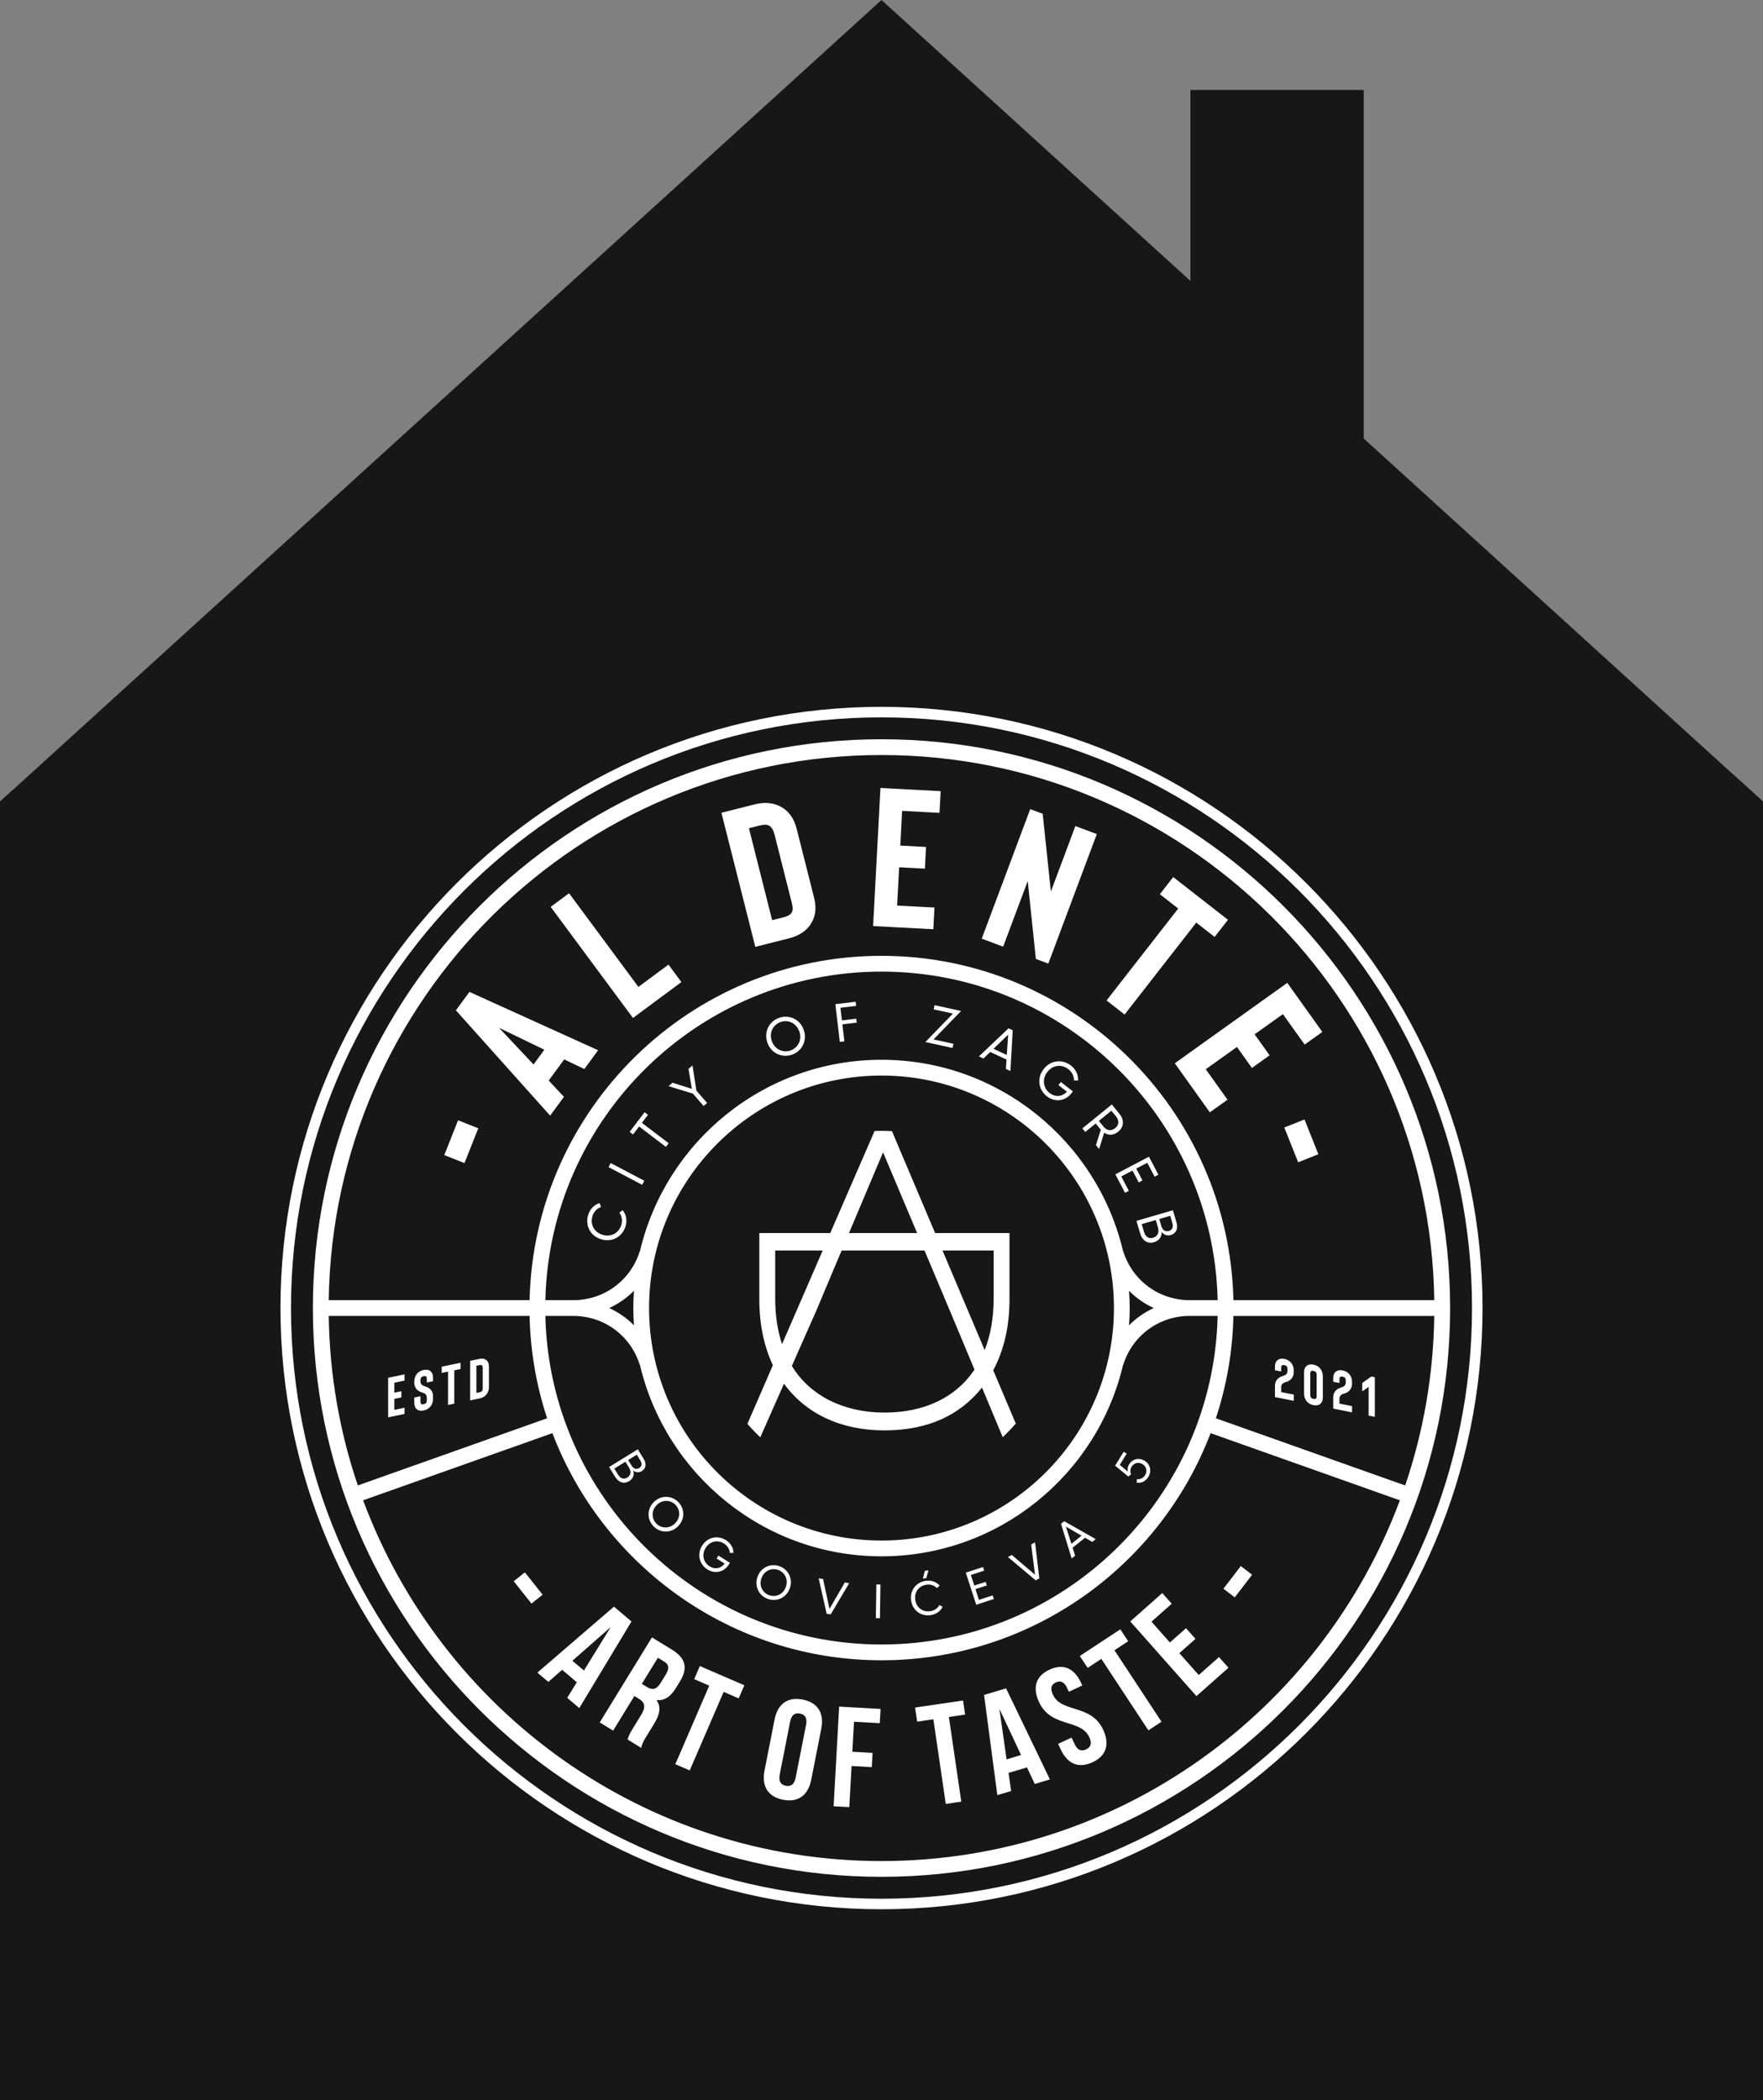
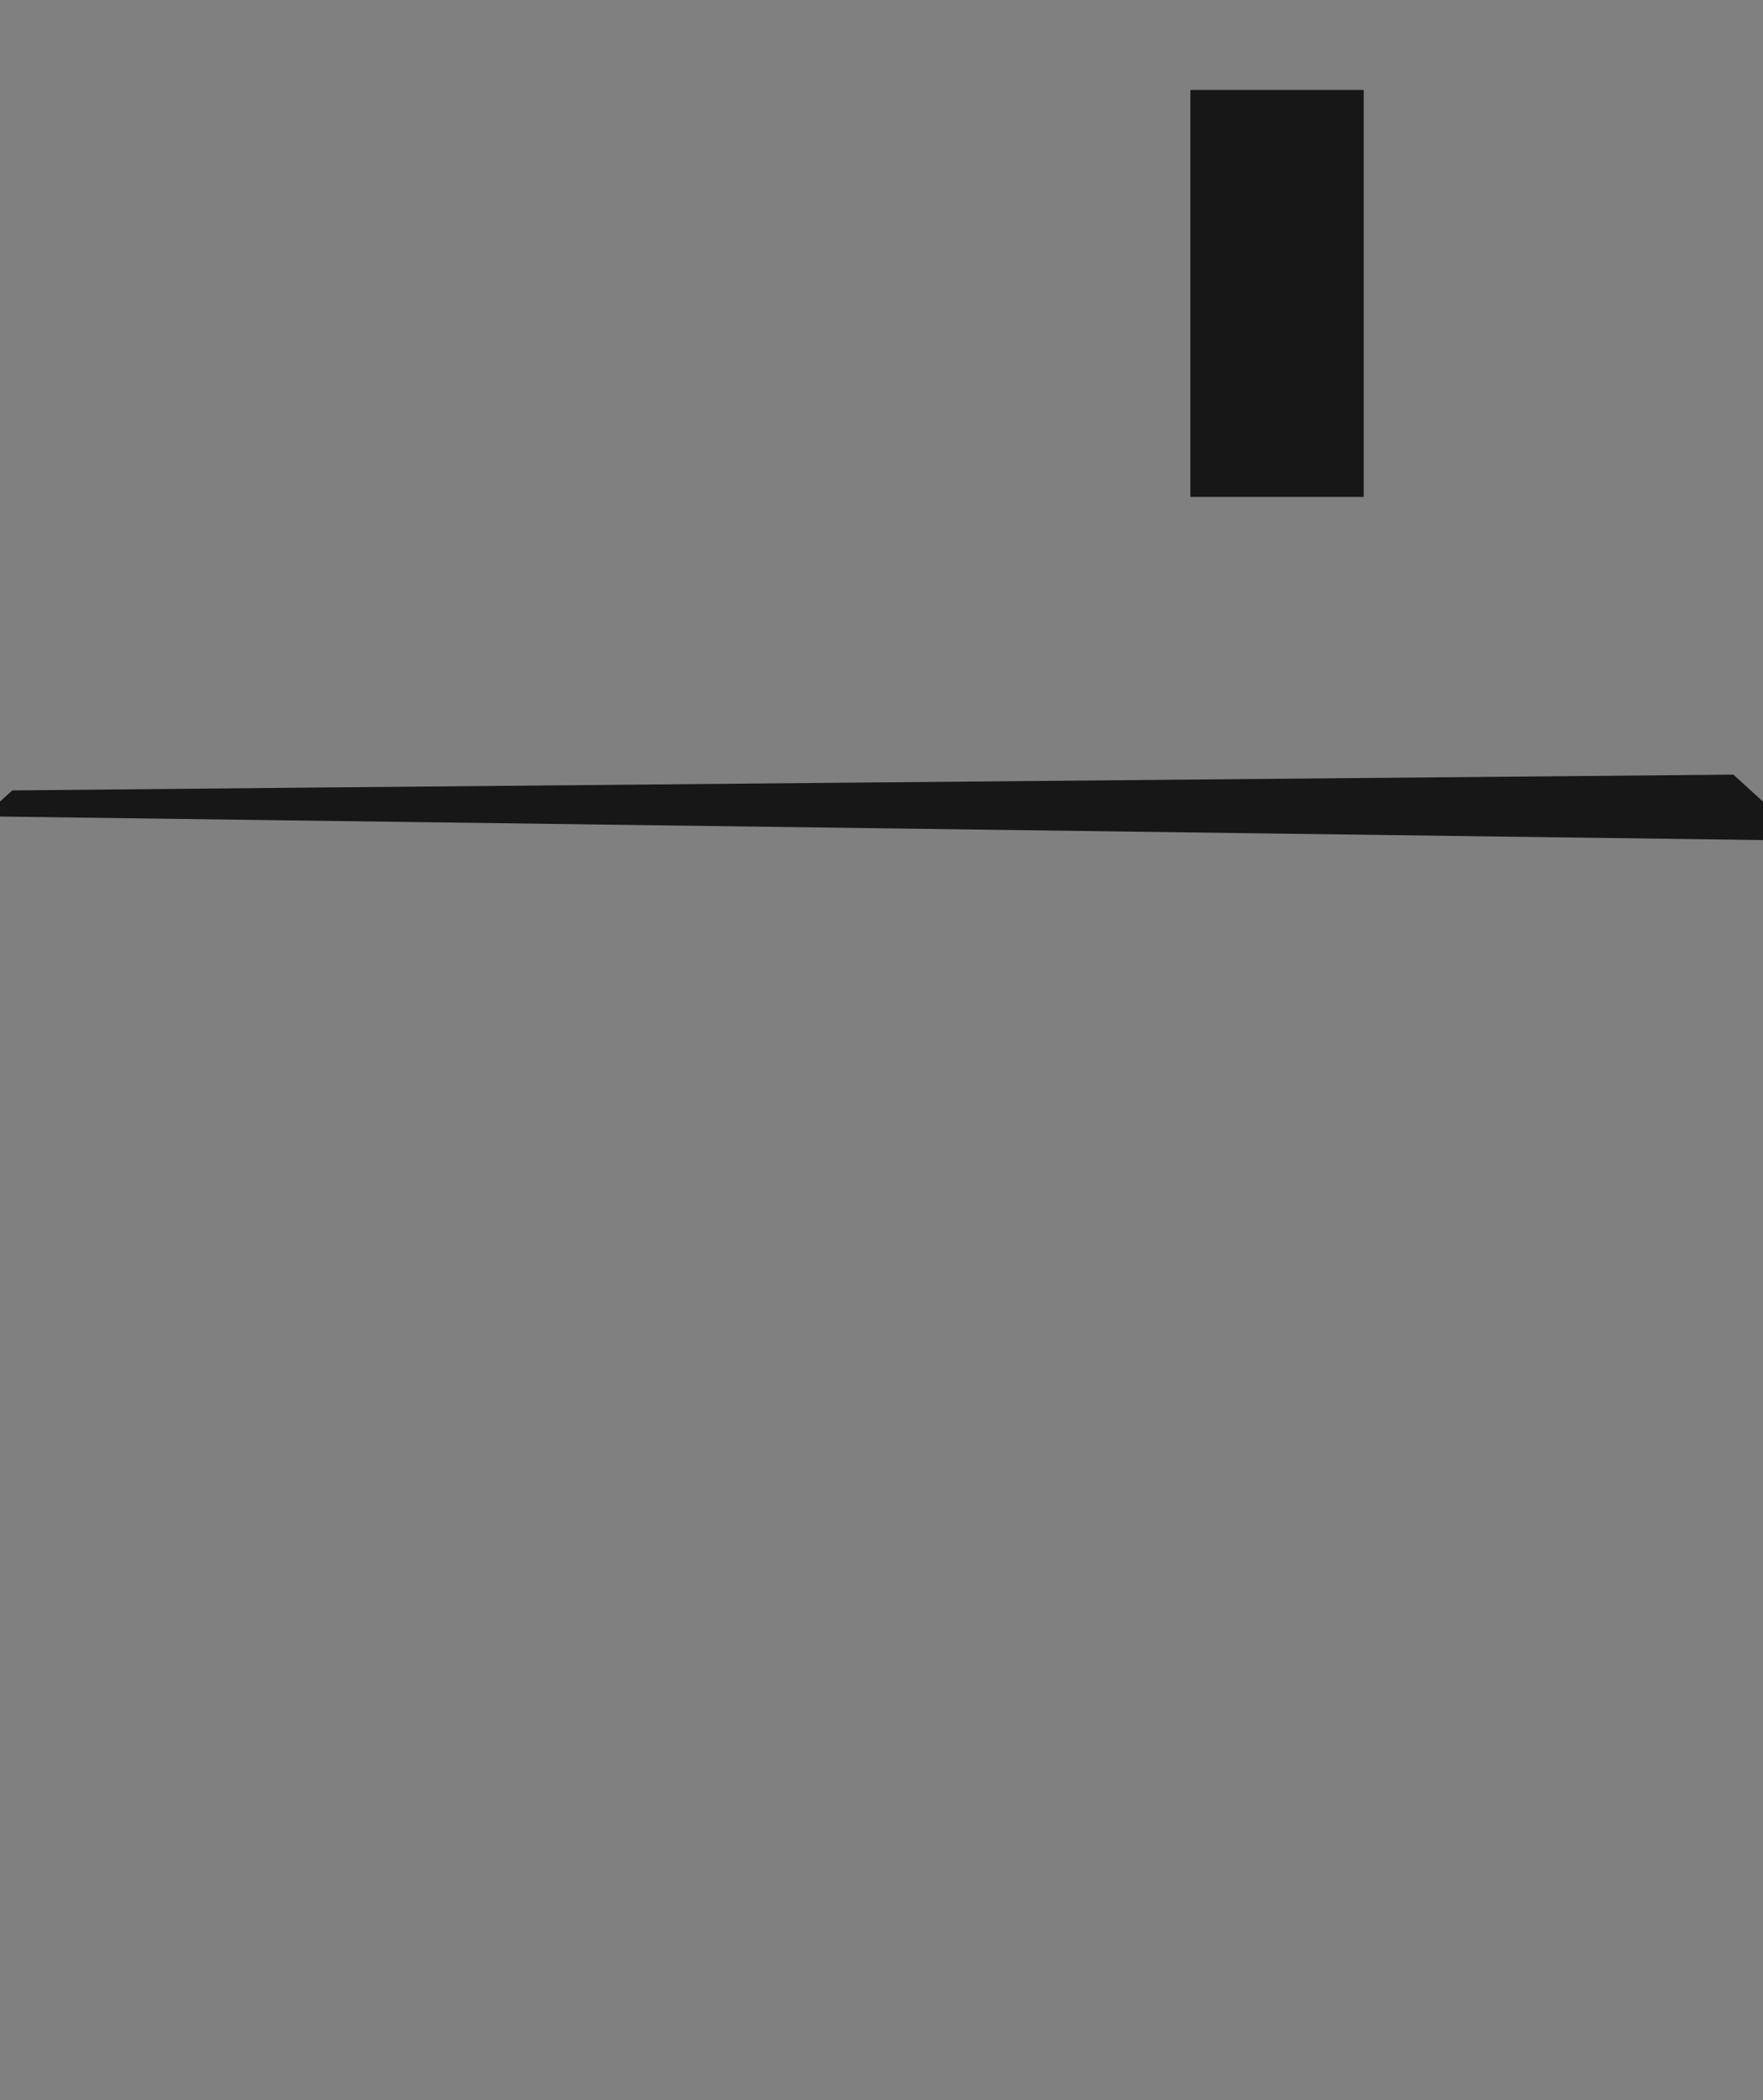
<svg xmlns="http://www.w3.org/2000/svg" width="220" height="262" viewBox="0 0 220 262" fill="none">
  <rect x="0" y="0" width="220" height="262" fill="#808080" stroke="none" />
-   <path d="M0 100H220V262H0V100Z" fill="#171717" />
-   <path d="M110 0L220 100H0L110 0Z" fill="#171717" />
+   <path d="M110 0H0L110 0Z" fill="#171717" />
  <path d="M148.547 11.223H170.171V61.992H148.547V11.223Z" fill="#171717" />
  <path d="M1.531 98.605C2.023 98.574 216.309 96.636 216.309 96.636L220 100L220 104.801L6.63903e-05 101.864C6.63903e-05 101.864 -4.5319e-05 100.238 2.10713e-05 99.996C0.268 99.753 1.316 98.8 1.531 98.605Z" fill="#171717" />
  <g clip-path="url(#clip0_707_31030)">
    <path d="M139.704 138.967L138.741 137.781L135.063 140.769L135.425 141.214L136.73 140.155L137.331 140.895L137.366 140.936L136.759 142.856L137.155 143.343L137.783 141.311C138.338 141.678 138.978 141.639 139.526 141.192C140.226 140.625 140.336 139.744 139.705 138.967M139.155 140.737C138.637 141.157 138.103 141.04 137.683 140.523L137.123 139.833L138.687 138.563L139.247 139.251C139.668 139.769 139.673 140.316 139.155 140.736L139.155 140.737ZM160.267 140.659L161.996 144.997L164.514 143.993L162.786 139.655L160.267 140.659ZM116.611 113.217L111.948 112.969L112.201 108.195L115.414 108.366L115.557 105.658L112.345 105.487L112.575 101.157L117.238 101.404L117.382 98.697L109.869 98.298L108.954 115.526L116.467 115.924L116.611 113.217L116.611 113.217ZM86.415 132.912L85.92 133.34L86.332 135.834L83.923 135.069L83.428 135.497L86.468 136.43L87.804 137.974L88.239 137.599L86.902 136.055L86.415 132.913V132.912ZM128.248 109.904L129.262 119.626L130.817 120.208L136.868 104.052L134.195 103.05L131.136 111.22L130.114 101.522L128.559 100.94L122.508 117.097L125.18 118.097L128.249 109.904H128.248ZM146.365 150.98L141.82 152.305L142.256 153.803C142.561 154.847 143.25 155.187 144.006 154.967C144.659 154.777 144.986 154.278 144.957 153.675C145.231 154.067 145.665 154.199 146.106 154.07C146.683 153.902 147.056 153.349 146.82 152.535L146.365 150.979V150.98ZM143.892 154.409C143.355 154.567 142.941 154.318 142.74 153.627L142.473 152.712L144.227 152.2L144.492 153.109C144.696 153.806 144.43 154.253 143.892 154.409ZM145.867 153.563C145.452 153.684 145.075 153.488 144.922 152.963L144.662 152.074L146.033 151.674L146.295 152.577C146.45 153.108 146.264 153.447 145.867 153.563ZM79.586 180.805L76.005 183.013L76.733 184.193C77.24 185.015 77.911 185.144 78.506 184.778C79.021 184.46 79.184 183.957 79.017 183.447C79.344 183.719 79.747 183.728 80.094 183.514C80.549 183.234 80.738 182.671 80.343 182.031L79.587 180.805H79.586ZM78.277 184.326C77.853 184.587 77.441 184.473 77.105 183.929L76.661 183.207L78.043 182.355L78.484 183.071C78.824 183.621 78.701 184.065 78.277 184.326ZM79.77 183.135C79.442 183.337 79.074 183.258 78.818 182.844L78.386 182.142L79.466 181.476L79.905 182.187C80.163 182.605 80.084 182.941 79.771 183.134L79.77 183.135ZM142.099 147.507L142.565 147.263L141.788 145.782L143.169 145.056L144.083 146.797L144.555 146.549L143.375 144.3L139.183 146.5L140.391 148.802L140.864 148.555L139.922 146.76L141.321 146.025L142.099 147.507ZM150.972 138.765L153.178 137.188L150.464 133.389L154.354 130.609L156.224 133.227L158.43 131.651L156.559 129.034L160.089 126.512L162.804 130.311L165.01 128.736L160.637 122.614L146.599 132.644L150.973 138.765L150.972 138.765ZM140.336 126.562L149.278 115.096L151.57 116.882L153.237 114.744L146.404 109.415L144.736 111.553L147.028 113.34L138.086 124.806L140.336 126.562ZM75.94 145.598L80.132 147.806L80.4 147.298L76.207 145.09L75.941 145.598H75.94ZM106.849 127.085L105.059 127.296L104.873 125.719L106.835 125.488L106.774 124.971L104.243 125.269L104.797 129.976L105.368 129.908L105.118 127.788L106.907 127.576L106.85 127.086L106.849 127.085ZM97.222 126.976C96.008 127.404 95.278 128.7 95.761 130.071C96.243 131.442 97.626 131.995 98.84 131.566C100.048 131.141 100.778 129.843 100.295 128.473C99.812 127.102 98.429 126.551 97.222 126.975V126.976ZM98.656 131.045C97.75 131.363 96.696 130.958 96.314 129.876C95.932 128.794 96.501 127.817 97.406 127.497C98.305 127.18 99.36 127.586 99.742 128.668C100.123 129.749 99.556 130.727 98.656 131.045ZM80.859 139.076L80.436 138.753L78.57 141.204L78.994 141.527L79.753 140.53L83.095 143.074L83.442 142.617L80.1 140.074L80.859 139.077L80.859 139.076ZM98.427 117.066C99.635 116.761 100.52 116.207 101.084 115.404C101.414 114.947 101.628 114.419 101.727 113.817C101.8 113.257 101.753 112.65 101.589 111.997L99.414 103.395C99.076 102.056 98.395 101.128 97.372 100.606C96.448 100.128 95.391 100.04 94.201 100.34L90.025 101.395L94.253 118.121L98.428 117.066H98.427ZM94.864 102.968C95.333 102.85 95.701 102.858 95.968 102.994C96.28 103.17 96.506 103.536 96.648 104.093L98.821 112.695C98.962 113.253 98.939 113.657 98.752 113.907C98.595 114.133 98.265 114.31 97.762 114.437L96.354 114.793L93.456 103.324L94.864 102.967V102.968ZM77.288 151.28C77.677 151.81 77.661 152.385 77.527 152.826C77.226 153.802 76.277 154.376 75.185 154.041C74.102 153.708 73.629 152.697 73.927 151.728C74.062 151.287 74.372 150.797 74.993 150.575L74.822 150.083C73.97 150.359 73.563 151.022 73.393 151.578C73.004 152.848 73.629 154.177 75.013 154.601C76.397 155.026 77.66 154.276 78.05 153.006C78.222 152.445 78.256 151.673 77.705 150.967L77.288 151.279V151.28ZM81.597 187.373C80.677 188.281 80.757 189.601 81.56 190.416C82.359 191.227 83.678 191.324 84.597 190.416C85.517 189.508 85.438 188.188 84.64 187.379C83.836 186.565 82.517 186.467 81.597 187.374V187.373ZM84.232 190.045C83.506 190.76 82.505 190.674 81.91 190.071C81.311 189.464 81.238 188.46 81.963 187.744C82.689 187.029 83.69 187.116 84.289 187.723C84.884 188.326 84.957 189.328 84.232 190.045ZM70.371 136.832L68.472 134.796L70.406 132.161L72.919 133.361L74.638 131.019L58.58 123.739L56.892 126.04L68.651 139.175L70.371 136.833V136.832ZM66.578 132.794L62.266 128.213L67.928 130.953L66.578 132.793V132.794ZM133.637 132.925C132.593 132.116 131.123 132.224 130.235 133.368C129.347 134.511 129.604 135.963 130.638 136.765C131.628 137.535 133.025 137.445 133.881 136.149L132.379 134.982L132.079 135.367L133.138 136.19C132.431 136.915 131.603 136.839 130.987 136.36C130.185 135.738 129.998 134.629 130.698 133.727C131.399 132.827 132.502 132.745 133.308 133.371C133.677 133.659 134.025 134.123 134.013 134.781L134.528 134.792C134.573 133.896 134.096 133.281 133.637 132.925V132.925ZM122.156 131.788L122.718 132.048L123.565 131.235L125.599 132.179L125.526 133.35L126.088 133.611L126.373 128.523L125.853 128.283L122.156 131.789V131.788ZM125.636 131.607L123.978 130.838L125.803 129.074L125.636 131.607ZM116.621 125.396L116.507 125.918L118.917 126.445L115.478 129.993L118.867 130.734L118.98 130.213L116.492 129.669L119.931 126.12L116.622 125.395L116.621 125.396ZM55.442 144.097L57.962 145.095L59.683 140.754L57.161 139.755L55.442 144.097ZM85.032 122.515L83.419 120.337L79.666 123.117L71.009 111.433L68.717 113.131L78.987 126.993L85.032 122.514V122.515ZM131.388 211.411C131.011 210.606 131.189 210.15 131.754 209.885C132.318 209.621 132.784 209.776 133.161 210.582L133.38 211.05L135.055 210.265L134.89 209.911C134.045 208.105 132.675 207.488 130.95 208.297C129.226 209.104 128.822 210.55 129.668 212.356C131.176 215.578 134.845 214.392 135.932 216.713C136.309 217.519 136.09 217.975 135.526 218.238C134.962 218.502 134.471 218.378 134.094 217.572L133.717 216.766L132.041 217.549L132.365 218.243C133.211 220.048 134.596 220.657 136.336 219.841C138.077 219.028 138.497 217.573 137.652 215.767C136.143 212.544 132.475 213.731 131.388 211.41V211.411ZM122.8 211.444L124.455 223.945L126.177 223.431L125.853 221.17L128.155 220.484L129.125 222.552L131.016 221.987L125.545 210.625L122.801 211.445L122.8 211.444ZM125.608 219.48L124.71 213.177L127.416 218.94L125.608 219.48ZM84.333 210.6L84.846 209.767C85.85 208.129 85.601 206.87 83.874 205.81L81.357 204.264L74.842 214.872L76.509 215.897L79.161 211.577L79.737 211.93C80.494 212.396 80.605 212.965 79.999 213.95L78.976 215.617C78.445 216.481 78.403 216.685 78.327 217.013L80.025 218.056C80.099 217.559 80.317 217.171 80.634 216.656L81.639 215.019C82.318 213.912 82.539 212.941 81.919 212.082C82.875 212.189 83.662 211.691 84.332 210.599L84.333 210.6ZM80.744 210.463L80.092 210.062L82.094 206.804L82.897 207.297C83.488 207.66 83.541 208.153 83.075 208.911L82.433 209.955C81.912 210.805 81.365 210.845 80.744 210.463V210.463ZM120.175 212.142L114.192 213.019L114.449 214.778L116.473 214.482L118.02 225.04L119.956 224.757L118.409 214.197L120.432 213.901L120.174 212.141L120.175 212.142ZM104.027 225.333L105.98 225.441L106.265 220.309L108.786 220.45L108.884 218.674L106.361 218.535L106.57 214.787L109.784 214.965L109.882 213.19L104.715 212.902L104.026 225.332L104.027 225.333ZM156.249 196.451L154.837 195.367L152.672 198.19L154.083 199.272L156.249 196.45V196.451ZM86.627 209.475L88.505 210.286L84.271 220.085L86.067 220.862L90.302 211.062L92.18 211.873L92.886 210.24L87.332 207.841L86.627 209.474V209.475ZM100.174 212.023C98.29 211.652 97.04 212.566 96.654 214.521L95.403 220.874C95.018 222.828 95.827 224.148 97.712 224.519C99.597 224.89 100.847 223.976 101.231 222.022L102.484 215.67C102.868 213.715 102.059 212.395 100.174 212.023ZM100.587 215.169L99.288 221.766C99.116 222.639 98.667 222.894 98.056 222.773C97.446 222.653 97.126 222.246 97.299 221.374L98.598 214.776C98.77 213.904 99.22 213.648 99.83 213.769C100.442 213.889 100.76 214.297 100.588 215.169H100.587ZM140.78 204.746L139.802 203.26L134.749 206.586L135.727 208.072L137.435 206.947L143.306 215.864L144.94 214.787L139.071 205.87L140.78 204.745V204.746ZM109.999 92.222C70.874 92.222 39.043 124.054 39.043 163.18C39.043 202.306 70.874 234.135 109.999 234.135C149.125 234.135 180.957 202.305 180.957 163.18C180.957 124.055 149.126 92.222 109.999 92.222ZM109.999 94.19C147.712 94.19 178.448 124.607 178.978 162.196H153.914C153.388 138.422 133.898 119.241 109.999 119.241C86.1 119.241 66.612 138.422 66.086 162.196H41.023C41.552 124.607 72.287 94.19 109.999 94.19ZM151.947 164.163C151.42 186.853 132.813 205.152 109.999 205.152C87.185 205.152 68.579 186.853 68.053 164.163H71.551C75.368 164.163 78.694 166.609 79.826 170.249L79.85 170.242C83.055 183.927 95.352 194.152 110 194.152C124.648 194.152 136.944 183.927 140.15 170.243L140.172 170.249C141.306 166.609 144.631 164.162 148.447 164.162V162.195C144.631 162.195 141.304 159.749 140.172 156.109L140.151 156.116C136.945 142.431 124.648 132.208 110.001 132.208C95.353 132.208 83.055 142.432 79.851 156.116L79.828 156.109C78.695 159.749 75.369 162.195 71.553 162.195H68.054C68.581 139.506 87.188 121.208 110.001 121.208C132.814 121.208 151.422 139.506 151.949 162.195H148.449V164.162H151.949L151.947 164.163ZM79.11 165.333C78.222 164.435 77.174 163.71 76.024 163.18C77.174 162.649 78.222 161.924 79.11 161.026C79.061 161.739 79.027 162.455 79.027 163.18C79.027 163.905 79.061 164.621 79.11 165.333ZM80.995 163.18C80.995 147.187 94.005 134.176 110 134.176C125.995 134.176 139.005 147.187 139.005 163.18C139.005 179.172 125.993 192.185 110 192.185C94.007 192.185 80.995 179.173 80.995 163.18ZM140.89 161.027C141.777 161.925 142.824 162.65 143.974 163.18C142.825 163.71 141.778 164.434 140.89 165.332C140.939 164.621 140.972 163.904 140.972 163.18C140.972 162.456 140.938 161.739 140.89 161.027ZM41.023 164.163H66.086C66.183 168.612 66.944 172.899 68.276 176.931L44.652 185.31C42.391 178.656 41.127 171.547 41.023 164.163H41.023ZM109.999 232.168C80.388 232.168 55.078 213.416 45.313 187.164L68.933 178.787C75.242 195.332 91.266 207.12 110 207.12C128.734 207.12 144.758 195.332 151.067 178.786L174.687 187.164C164.922 213.416 139.611 232.168 110 232.168H109.999ZM175.349 185.311L151.724 176.931C153.057 172.9 153.816 168.613 153.915 164.164H178.978C178.875 171.548 177.61 178.657 175.35 185.311H175.349ZM161.446 173.974L159.873 173.662V173.056C159.873 172.84 159.956 172.673 160.121 172.556C160.172 172.519 160.228 172.489 160.286 172.468C160.346 172.448 160.402 172.428 160.46 172.411C160.548 172.385 160.627 172.359 160.695 172.33C160.764 172.301 160.839 172.26 160.917 172.205C161.088 172.088 161.216 171.942 161.306 171.767C161.395 171.592 161.439 171.396 161.439 171.181V170.969C161.439 170.569 161.322 170.238 161.087 169.976C160.88 169.742 160.607 169.592 160.269 169.524C159.93 169.457 159.657 169.5 159.45 169.652C159.214 169.822 159.097 170.106 159.097 170.506V170.936L159.872 171.09V170.659C159.872 170.489 159.908 170.38 159.979 170.327C160.039 170.283 160.136 170.274 160.269 170.3C160.405 170.327 160.501 170.374 160.558 170.442C160.628 170.517 160.663 170.641 160.663 170.815V171.028C160.663 171.229 160.583 171.392 160.424 171.516C160.377 171.544 160.276 171.585 160.121 171.639C160.093 171.648 160.02 171.675 159.906 171.72C159.791 171.766 159.695 171.815 159.62 171.865C159.272 172.106 159.099 172.452 159.099 172.904V174.287L161.446 174.752V173.976L161.446 173.974ZM147.168 206.232L149.178 204.451L147.999 203.12L145.989 204.901L143.689 202.306L146.218 200.065L145.038 198.734L141.044 202.273L149.302 211.591L153.296 208.052L152.116 206.721L149.587 208.962L147.169 206.234L147.168 206.232ZM109.999 88.18C68.644 88.18 35 121.824 35 163.18C35 204.535 68.644 238.18 109.999 238.18C151.354 238.18 185 204.534 185 163.18C185 121.825 151.354 88.18 109.999 88.18ZM109.999 236.867C69.367 236.867 36.311 203.811 36.311 163.18C36.311 122.548 69.367 89.491 109.999 89.491C150.631 89.491 183.689 122.547 183.689 163.18C183.689 203.812 150.633 236.867 109.999 236.867ZM163.901 175.292C164.239 175.358 164.512 175.316 164.719 175.165C164.955 174.985 165.072 174.701 165.072 174.31V171.686C165.072 171.297 164.955 170.966 164.719 170.693C164.512 170.459 164.239 170.309 163.901 170.241C163.563 170.175 163.291 170.216 163.083 170.369C162.847 170.549 162.73 170.833 162.73 171.223V173.847C162.73 174.238 162.847 174.568 163.083 174.842C163.29 175.075 163.563 175.225 163.901 175.293V175.292ZM163.506 171.376C163.506 171.207 163.542 171.097 163.612 171.045C163.673 171.002 163.77 170.992 163.901 171.017C164.039 171.045 164.133 171.092 164.191 171.16C164.261 171.234 164.296 171.359 164.296 171.532V174.156C164.296 174.331 164.261 174.441 164.191 174.489C164.134 174.533 164.039 174.543 163.901 174.516C163.769 174.49 163.673 174.442 163.612 174.374C163.542 174.295 163.506 174.169 163.506 174V171.377V171.376ZM170.784 176.597L171.56 176.751V171.813L171.116 171.726L169.994 172.526V173.577L170.784 173.014V176.598L170.784 176.597ZM168.717 175.412L167.146 175.1V174.494C167.146 174.278 167.227 174.111 167.393 173.994C167.444 173.957 167.5 173.927 167.558 173.906C167.617 173.886 167.674 173.866 167.731 173.849C167.82 173.823 167.899 173.797 167.967 173.768C168.036 173.74 168.11 173.698 168.19 173.643C168.36 173.526 168.489 173.38 168.578 173.205C168.667 173.031 168.712 172.834 168.712 172.618V172.407C168.712 172.007 168.595 171.676 168.36 171.414C168.152 171.181 167.879 171.029 167.541 170.962C167.202 170.895 166.93 170.937 166.723 171.09C166.487 171.26 166.37 171.544 166.37 171.944V172.374L167.146 172.528V172.097C167.146 171.927 167.181 171.818 167.25 171.766C167.311 171.721 167.408 171.712 167.54 171.738C167.676 171.765 167.773 171.812 167.829 171.88C167.899 171.955 167.934 172.08 167.934 172.253V172.466C167.934 172.668 167.854 172.83 167.695 172.954C167.649 172.982 167.547 173.023 167.393 173.077C167.364 173.085 167.293 173.113 167.178 173.158C167.063 173.204 166.967 173.253 166.892 173.303C166.543 173.544 166.37 173.891 166.37 174.342V175.725L168.718 176.189V175.413L168.717 175.412ZM122.159 199.584L121.725 198.246L123.141 197.786L122.996 197.341L121.579 197.801L121.151 196.481L122.815 195.94L122.668 195.489L120.519 196.187L121.819 200.195L124.02 199.479L123.874 199.029L122.158 199.585L122.159 199.584ZM116.065 201.002C115.166 201.127 114.349 200.577 114.209 199.573C114.07 198.575 114.708 197.817 115.6 197.693C116.004 197.637 116.516 197.703 116.927 198.118L117.26 197.797C116.717 197.215 116.031 197.136 115.52 197.208C114.352 197.371 113.516 198.371 113.692 199.645C113.869 200.919 114.946 201.655 116.114 201.493C116.631 201.421 117.265 201.16 117.627 200.451L117.22 200.232C116.938 200.744 116.47 200.947 116.065 201.002ZM115.86 195.903L115.402 195.967L115.165 196.927L115.593 196.867L115.86 195.903H115.86ZM90.59 192.132C89.598 191.505 88.307 191.727 87.619 192.814C86.932 193.902 87.286 195.163 88.267 195.784C89.209 196.379 90.436 196.18 91.081 194.961L89.653 194.058L89.423 194.424L90.429 195.06C89.867 195.764 89.127 195.767 88.542 195.396C87.781 194.914 87.52 193.95 88.061 193.094C88.603 192.237 89.571 192.07 90.337 192.555C90.688 192.776 91.036 193.158 91.081 193.741L91.537 193.705C91.499 192.911 91.025 192.407 90.59 192.132ZM132.403 190.089L133.731 194.42L134.162 194.075L133.849 193.079L135.404 191.832L136.308 192.354L136.739 192.009L132.8 189.771L132.403 190.09V190.089ZM134.964 191.578L133.697 192.594L133.013 190.444L134.965 191.578H134.964ZM76.615 200.431L67.057 208.661L68.429 209.82L70.146 208.312L71.981 209.862L70.782 211.807L72.29 213.081L78.803 202.28L76.615 200.432V200.431ZM72.868 208.399L71.426 207.182L76.211 202.977L72.868 208.399ZM109.294 201.867L109.803 201.875L109.867 197.668L109.358 197.659L109.294 201.867ZM97.284 195.391C96.208 195 94.974 195.48 94.532 196.695C94.092 197.911 94.731 199.07 95.806 199.461C96.876 199.849 98.112 199.37 98.553 198.154C98.995 196.94 98.355 195.778 97.284 195.39V195.391ZM98.062 197.977C97.714 198.936 96.772 199.288 95.975 198.998C95.172 198.707 94.675 197.832 95.023 196.874C95.372 195.914 96.314 195.561 97.117 195.853C97.913 196.142 98.411 197.017 98.062 197.976V197.977ZM103.511 200.709L102.707 196.984L102.162 196.898L103.156 201.319L103.66 201.398L105.971 197.5L105.425 197.414L103.51 200.708L103.511 200.709ZM128.68 192.672L129.157 196.448L126.26 193.979L125.776 194.241L129.245 197.149L129.693 196.907L129.164 192.41L128.679 192.672H128.68ZM55.122 171.271L55.913 171.108V175.269L56.689 175.109V170.947L57.478 170.784V170.008L55.122 170.495V171.271V171.271ZM60.66 169.648C60.448 169.494 60.174 169.452 59.841 169.52L58.67 169.763V174.699L59.841 174.458C60.179 174.387 60.449 174.24 60.652 174.014C60.768 173.887 60.861 173.736 60.927 173.562C60.983 173.401 61.011 173.224 61.011 173.031V170.492C61.011 170.097 60.894 169.815 60.66 169.648ZM60.236 173.191C60.236 173.357 60.203 173.473 60.138 173.544C60.081 173.607 59.983 173.653 59.842 173.682L59.446 173.764V170.378L59.842 170.296C59.974 170.269 60.069 170.277 60.131 170.321C60.202 170.377 60.237 170.488 60.237 170.653V173.191H60.236ZM142.837 182.237C142.09 181.776 141.292 182.043 140.907 182.668C140.699 183.006 140.662 183.36 140.741 183.583L139.733 182.745L140.597 181.343L140.218 181.109L139.148 182.844L140.795 184.194L141.142 183.935C141.02 183.658 141.016 183.293 141.218 182.966C141.504 182.502 142.069 182.341 142.583 182.659C143.112 182.986 143.175 183.575 142.895 184.027C142.634 184.451 142.178 184.581 141.866 184.521L141.847 184.97C142.354 185.052 142.929 184.843 143.285 184.263C143.721 183.557 143.588 182.701 142.836 182.237L142.837 182.237ZM65.498 196.154L64.107 197.262L66.321 200.047L67.713 198.939L65.498 196.154ZM94.874 179.299L97.83 172.62C100.551 176.354 104.925 178.442 110.364 178.442C115.803 178.442 119.801 176.536 122.541 173.101L125.128 179.288C125.699 178.751 126.243 178.183 126.755 177.588L123.942 170.946C125.246 168.509 125.972 165.543 125.972 162.106V153.823H116.69L111.306 141.113C110.872 141.088 110.436 141.071 109.994 141.071C109.706 141.071 109.421 141.082 109.136 141.093L103.606 153.823H94.755V162.106C94.755 165.244 95.352 167.996 96.446 170.307L93.268 177.626C93.773 178.211 94.309 178.769 94.872 179.299H94.874ZM123.993 155.998V162.015C123.993 164.445 123.597 166.582 122.874 168.424L117.611 155.998H123.992L123.993 155.998ZM110.195 143.752L114.446 153.824H105.943L110.195 143.752ZM105.026 155.998H115.364L116.389 158.425L117.785 161.734H117.78L118.612 163.712H118.617L119.443 165.688L119.875 166.715H119.872L121.605 170.862C119.271 174.339 115.352 176.221 110.364 176.221C105.376 176.221 101.102 174.177 98.814 170.398L101.772 163.713H101.777L102.61 161.735H102.605L105.026 155.999L105.026 155.998ZM96.735 155.998H102.664L97.587 167.685C97.037 166.016 96.735 164.126 96.735 162.015V155.999V155.998ZM48.435 176.815L50.481 176.392V175.616L49.211 175.879V174.511L50.086 174.331V173.555L49.211 173.735V172.494L50.481 172.231V171.456L48.435 171.879V176.817V176.815ZM53.684 171.026C53.477 170.875 53.204 170.837 52.865 170.907C52.527 170.976 52.254 171.129 52.047 171.363C51.812 171.638 51.695 171.97 51.695 172.36V172.481C51.695 172.702 51.739 172.898 51.829 173.073C51.919 173.248 52.047 173.393 52.217 173.508C52.321 173.576 52.482 173.646 52.703 173.718C52.863 173.775 52.961 173.816 52.999 173.841C53.173 173.964 53.261 174.135 53.261 174.351V174.662C53.261 174.835 53.225 174.96 53.155 175.036C53.097 175.104 53.002 175.152 52.864 175.18C52.733 175.208 52.637 175.199 52.575 175.155C52.505 175.104 52.47 174.995 52.47 174.825V174.183L51.694 174.343V174.985C51.694 175.375 51.811 175.659 52.046 175.835C52.254 175.987 52.526 176.026 52.864 175.956C53.203 175.886 53.476 175.734 53.683 175.498C53.918 175.224 54.036 174.891 54.036 174.502V174.191C54.036 173.74 53.861 173.395 53.514 173.157C53.42 173.091 53.251 173.019 53.005 172.937C52.869 172.89 52.778 172.852 52.73 172.824C52.556 172.705 52.47 172.537 52.47 172.321V172.201C52.47 172.032 52.505 171.907 52.575 171.826C52.636 171.756 52.733 171.709 52.864 171.682C53.001 171.653 53.097 171.662 53.155 171.707C53.225 171.754 53.261 171.864 53.261 172.039V172.469L54.036 172.308V171.878C54.036 171.487 53.918 171.204 53.683 171.027L53.684 171.026Z" fill="white" />
  </g>
  <defs>
    <clipPath id="clip0_707_31030">
-       <rect width="150" height="150" fill="white" transform="translate(35 88.18)" />
-     </clipPath>
+       </clipPath>
  </defs>
</svg>